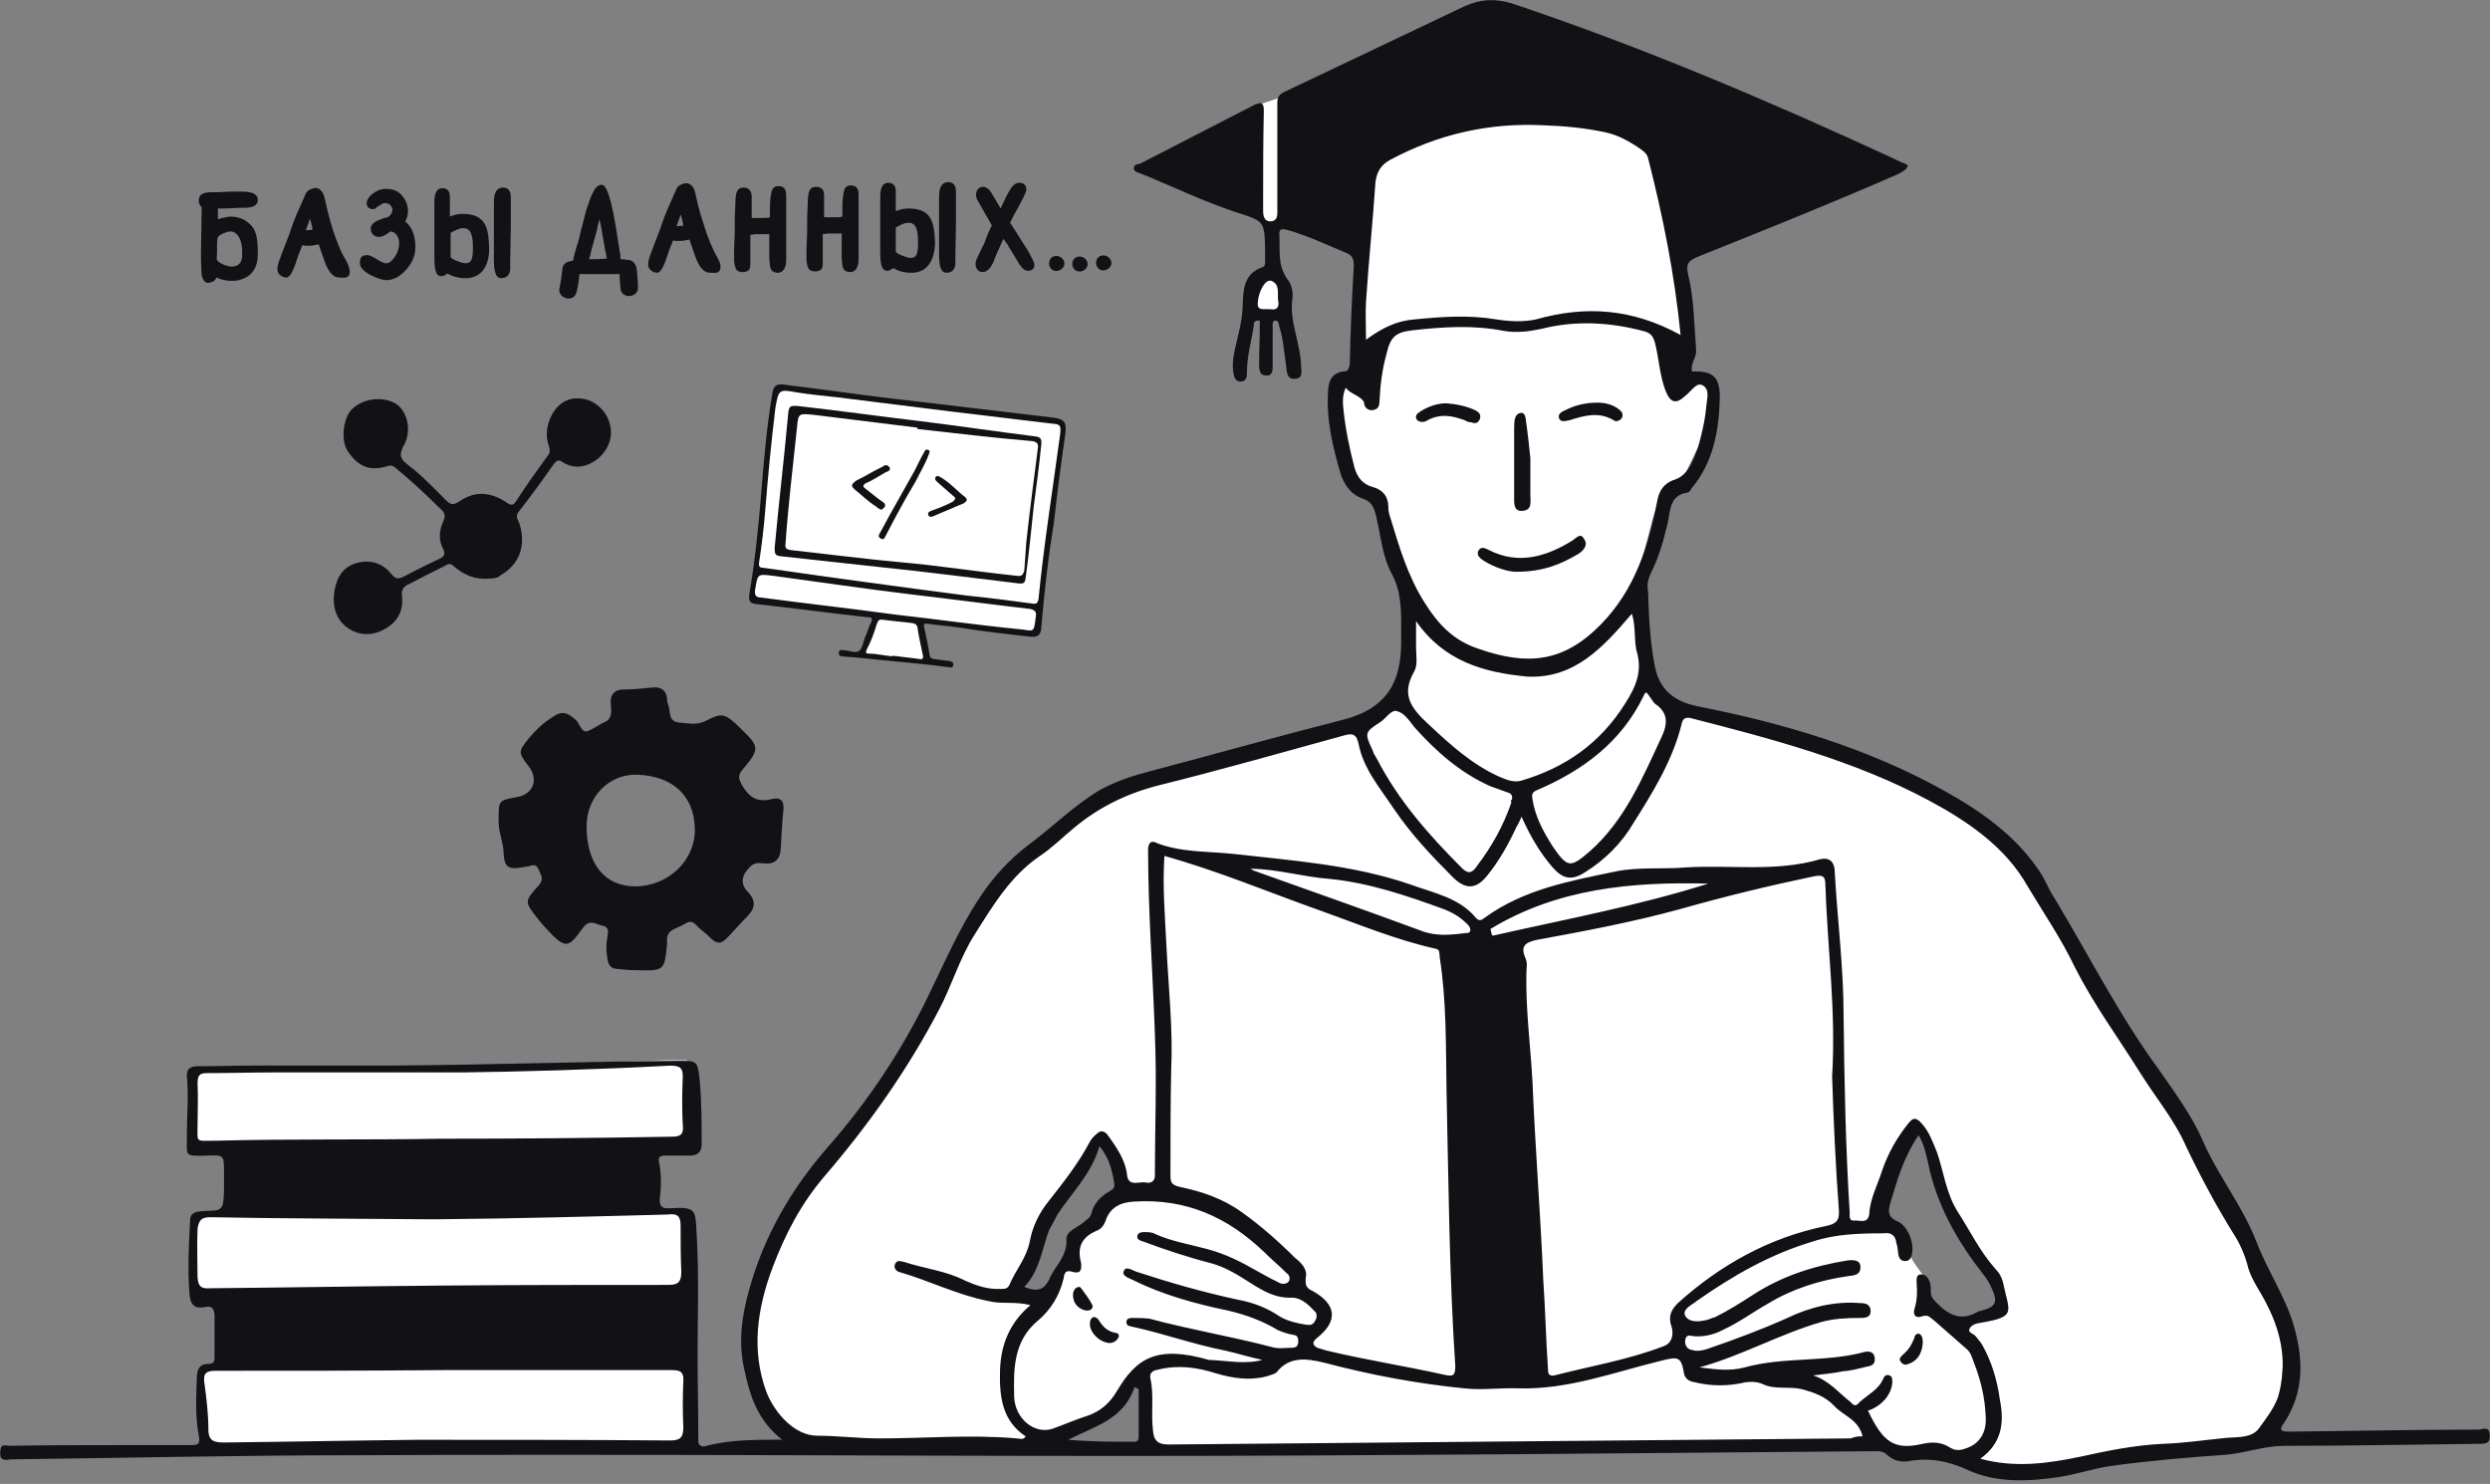
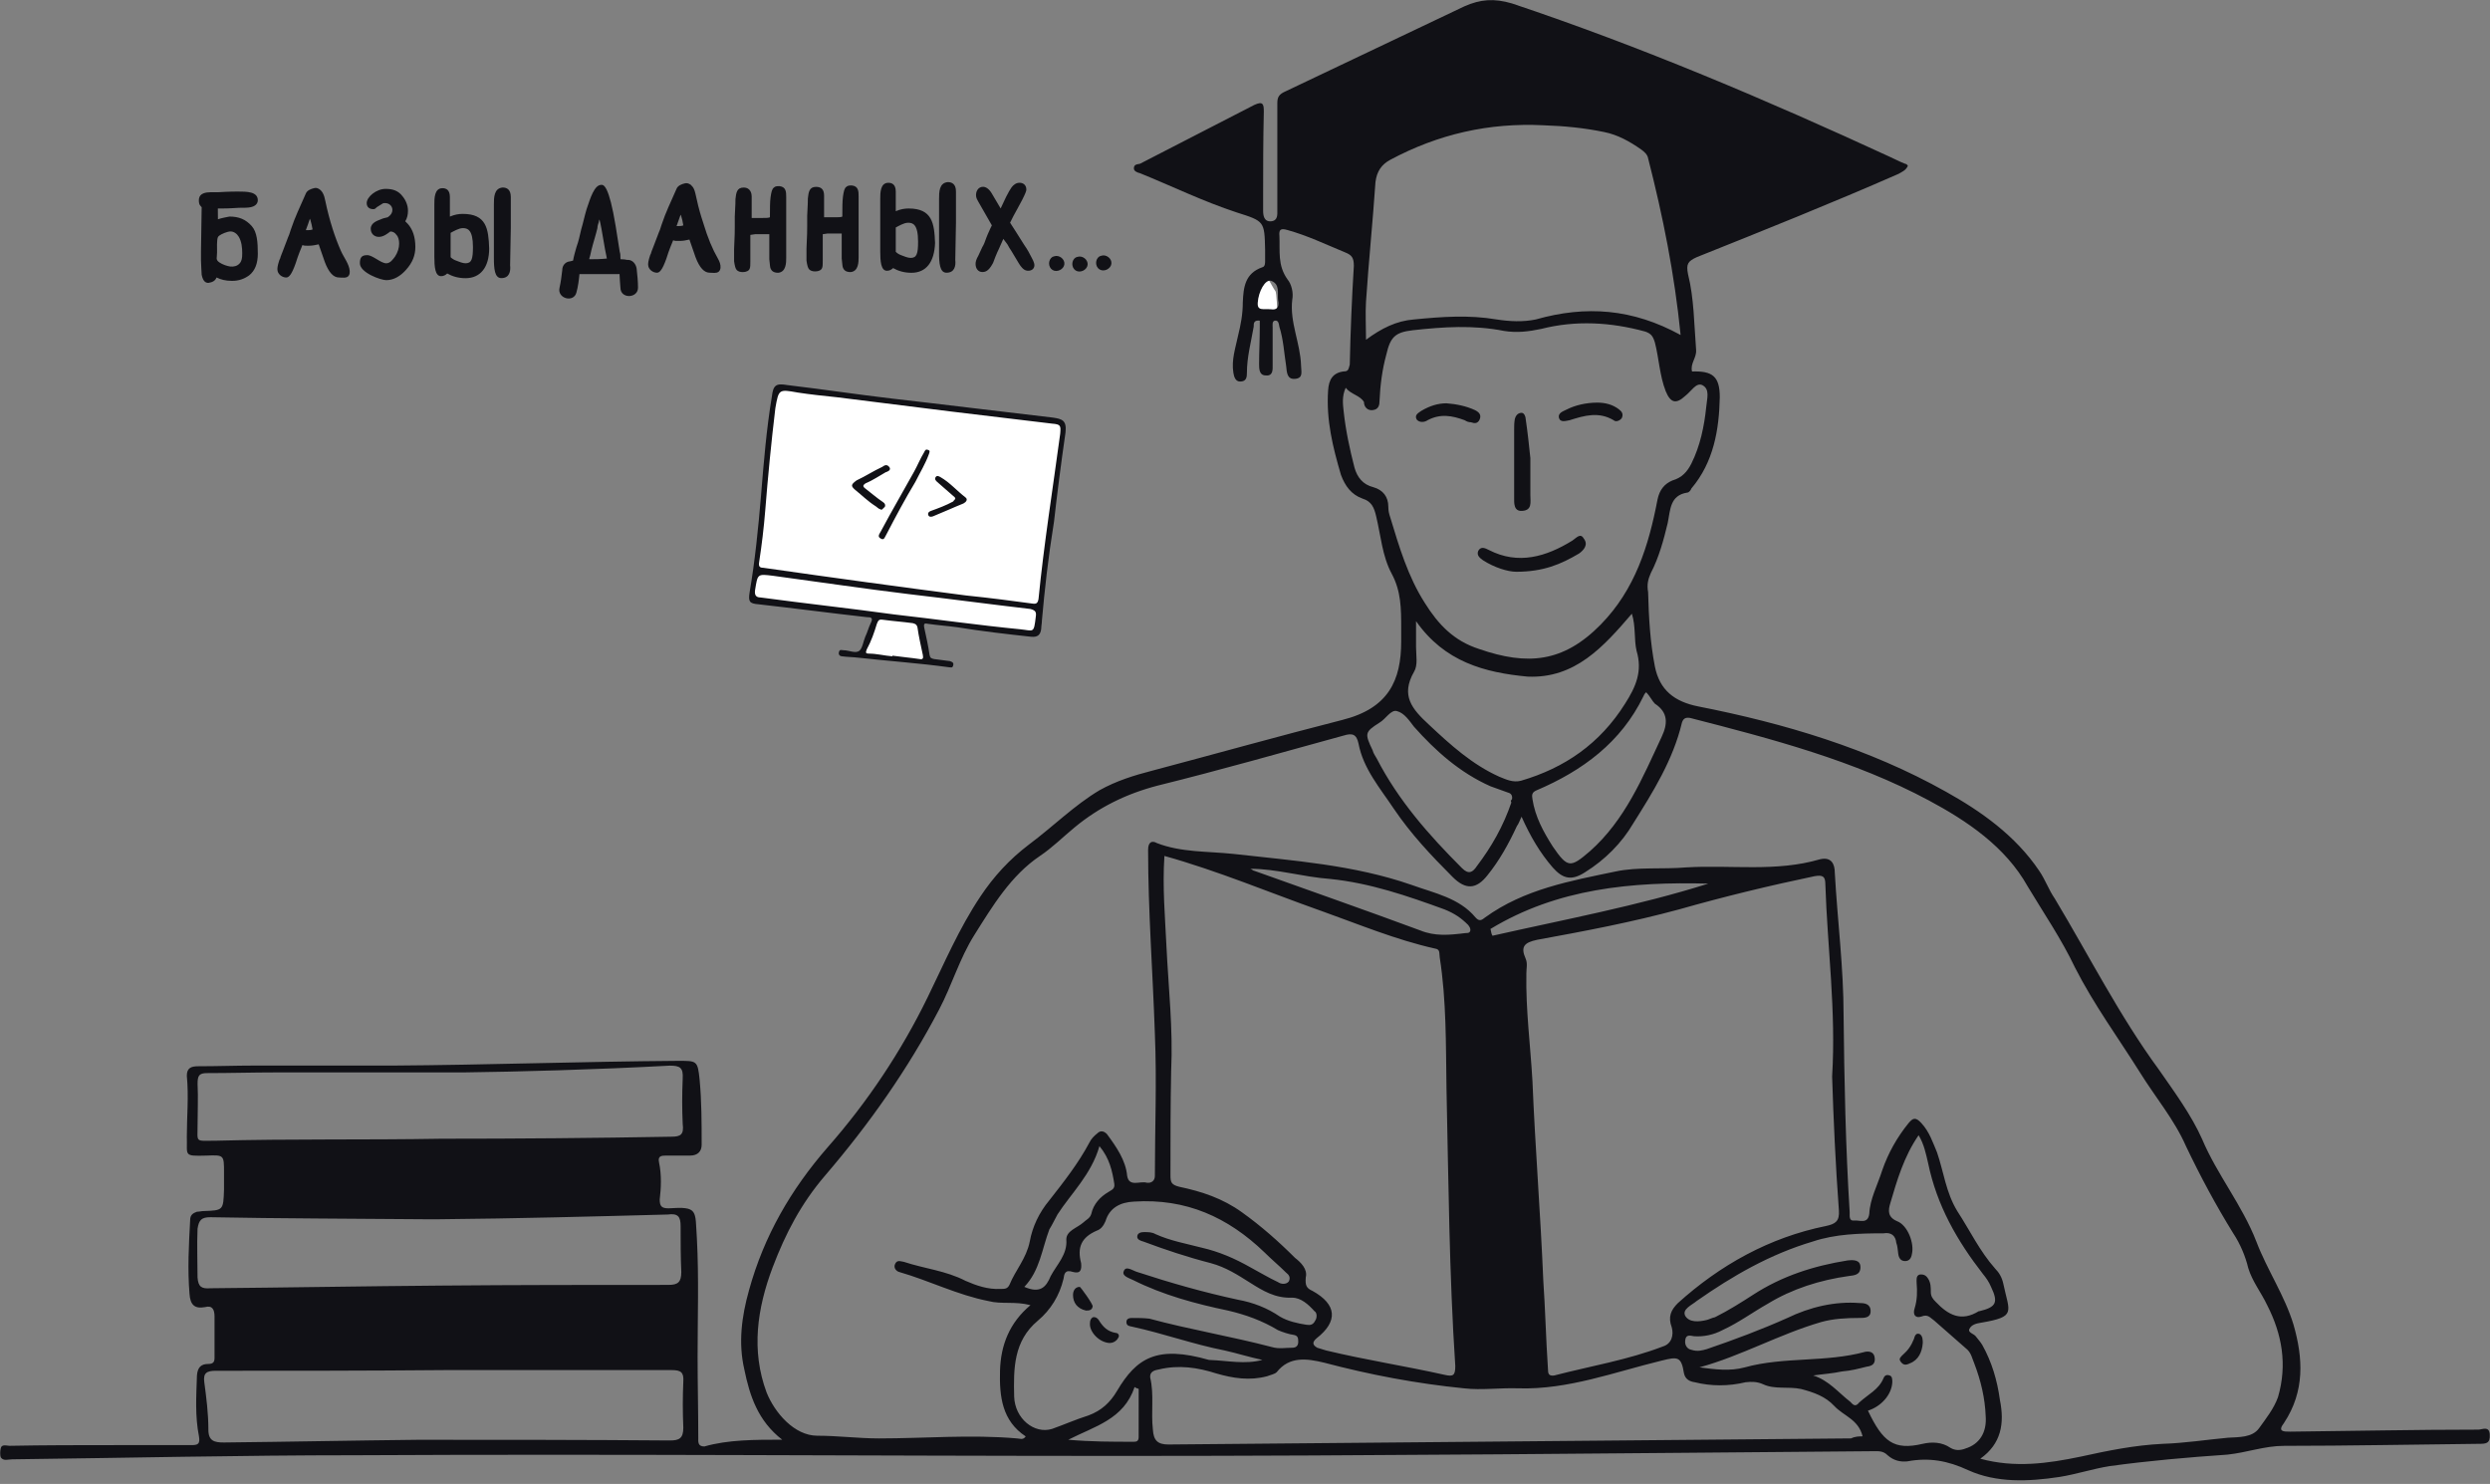
<svg xmlns="http://www.w3.org/2000/svg" height="267" viewBox="0 0 448 267" width="448">
  <rect x="0" y="0" width="448" height="267" fill="#808080" stroke="none" />
  <g fill="none">
    <path d="m3.469 4.766h.61.246c1.336 0 2.678-.123 2.924-.123.973 0 1.705 0 2.192-.123 1.096-.246 1.219-.973 1.219-1.219 0-1.582-1.945-1.582-3.651-1.582-.123 0-1.705 0-3.527.123-.363 0-.849 0-1.342 0-.83 0-1.932.182-2.068 1.174-.045.311-.019.733.097 1.031.032.078.389.525.389.473 0 0-.123 7.911-.123 7.911v.973.733c0 .849.123 2.192.123 2.555.246 1.219.733 1.459 1.219 1.459.733-.123 1.219-.363 1.459-.973.733.363 1.582.61 2.801.61s2.192-.363 3.041-.973c1.096-.849 1.582-2.192 1.582-3.897 0-2.068-.123-3.897-1.096-4.993-1.096-1.219-2.315-1.705-4.014-1.705-.61.123-1.336.246-2.068.486v-.123c-.013-.48-.013-1.089-.013-1.816zm-.097 9.35c-.032-.045-.052-.091-.071-.143-.065-.182-.045-.389-.019-.584.104-.94-.026-1.893.071-2.834.039-.35.052-.681.344-.888.447-.331 1.472-.765 2.036-.772.635-.006 1.2.441 1.517.986.493.849.603 1.939.603 2.905 0 .824-.039 1.686-.824 2.166-.532.324-1.213.331-1.816.156-.532-.143-1.517-.512-1.842-.992zm20.743-5.687c-.519-1.628-.947-3.281-1.29-4.922-.11-.532-.22-1.076-.493-1.55-.305-.532-.934-1.057-1.582-.843-.486.123-1.219.363-1.459.973-.486 1.096-.973 2.192-1.459 3.288-.486 1.096-.849 2.068-1.096 2.801-.246.61-.363 1.219-.61 1.705l-.973 2.555c-.123.363-.363.849-.486 1.336l-.123.246c-.363 1.096-.363 1.459-.363 1.705 0 .849.849 1.459 1.582 1.459.486 0 .973-.486 1.705-2.555.486-1.582.973-2.678 1.219-3.288.246.123.486.123.733.123h.486c.61 0 1.096-.123 1.705-.246.363 1.096.733 2.068 1.096 3.164.733 1.945 1.582 2.801 2.555 2.801.571 0 1.44.201 1.783-.376.136-.233.169-.512.149-.785-.084-1.251-1.07-2.458-1.569-3.586-.577-1.297-1.076-2.639-1.511-4.007zm-3.605.11c-.363.123-.61.123-.849.123h-.363c.246-.61.486-1.336.733-2.068 0 .123.123.246.123.363.11.363.233.849.357 1.582zm16.678-1.465c.363-.61.486-1.219.486-1.945 0-.849-.363-1.829-.973-2.555-.733-.973-1.705-1.336-3.041-1.336-1.705 0-3.411 1.459-3.411 2.555 0 .733.486 1.096 1.219 1.096.246 0 .363-.123.61-.363.246-.123.733-.486.973-.61.123-.123.363-.123.486-.123.849 0 1.336.61 1.336 1.219 0 .363-.123.849-.849 1.336-.363.123-.733.123-1.219.363-.61.246-1.829.61-1.829 1.705 0 .849.61 1.459 1.459 1.459.849 0 1.582-.61 2.068-.973.486 0 .849.246 1.096.61.363.363.486.973.486 1.582 0 .733-.246 1.582-.733 2.315-.363.486-.849 1.219-1.582 1.219-.486 0-1.096-.363-1.705-.733-.61-.363-1.219-.733-1.705-.733-.973 0-1.336.363-1.336 1.459 0 1.705 3.774 3.041 4.747 3.041 1.336 0 2.555-.733 3.527-1.829 1.219-1.336 1.705-2.678 1.705-4.137 0-1.829-.486-3.164-1.336-4.137-.117-.117-.357-.363-.48-.486zm17.527-6.082c-1.582.123-1.582 1.829-1.582 3.041v3.527 2.555.849 2.678c0 1.945.123 3.651 1.336 3.651 1.459 0 1.705-1.219 1.582-2.315l.123-6.692v-5.602c0-1.452-.849-1.692-1.459-1.692zm-7.185 4.747c-.733 0-1.459.123-2.315.486v-3.527c0-1.336-.733-1.582-1.336-1.582-1.459 0-1.459 1.829-1.459 2.924v3.411 2.555 1.096 2.315c0 1.829.123 3.527 1.219 3.527.486 0 .849-.246 1.096-.486.849.486 1.945.849 3.288.849 2.678 0 4.26-1.945 4.26-5.356-.123-3.534-.486-6.212-4.753-6.212zm.493 8.883c-.486 0-1.096-.246-1.705-.486-.363-.123-.733-.363-.973-.61 0-.123 0-.486 0-.973 0-.486 0-.973 0-1.096 0-.486 0-1.336 0-1.945v-.363c.486-.246 1.459-.849 2.192-.849.849 0 1.829.246 1.829 3.411-.006 2.185-.246 2.911-1.342 2.911zm42.842-7.061c-.61-1.829-.849-2.801-.973-3.288-.486-2.192-.61-2.678-.733-2.924-.123-.363-.363-.61-.61-.849-.363-.246-.733-.363-1.096-.246-.486.123-1.219.363-1.459.973-.486 1.096-.973 2.192-1.459 3.288-.486 1.096-.849 2.068-1.096 2.801-.246.61-.363 1.219-.61 1.705l-.973 2.555c-.123.363-.363.849-.486 1.336l-.123.246c-.363 1.096-.363 1.459-.363 1.705 0 .849.849 1.459 1.582 1.459.486 0 .973-.486 1.705-2.555.486-1.582.973-2.678 1.219-3.288.246.123.486.123.733.123h.486c.61 0 1.096-.123 1.705-.246.363 1.096.733 2.068 1.096 3.164.733 1.945 1.582 2.801 2.555 2.801.48 0 1.174.143 1.582-.162.214-.162.324-.434.357-.7.058-.616-.182-1.174-.473-1.692-.979-1.699-1.835-3.767-2.568-6.205zm-3.651.246c-.363.123-.61.123-.849.123h-.363c.246-.733.486-1.336.733-2.068 0 .123.123.246.123.363.117.363.24.849.357 1.582zm17.287-7.061c-.363 0-.733 0-.973.246-.363.246-.486.849-.61 1.705-.123.856-.123 2.068-.123 3.651-.246.123-.733.123-1.336.123h-1.096c-.246 0-.486 0-.849 0 0-.363 0-.849 0-1.459 0-1.096 0-1.829 0-2.432 0-.363-.123-1.582-1.459-1.582-1.219 0-1.336.973-1.459 2.068 0 .123 0 1.096-.123 3.164v1.829c0 .486 0 1.705-.123 4.014v2.192c.123.849.246 1.336.486 1.582.246.246.61.363 1.096.363.61 0 1.096-.246 1.219-.61.123-.246.123-.733.123-1.336v-.363c0-.733 0-1.582 0-2.555 0-.733 0-1.336 0-1.829l.849-.123h1.829.733v2.068 2.432c.123 1.096.123 1.459.246 1.705.123.246.363.733 1.336.733 1.459-.123 1.459-1.829 1.459-2.678 0-.486 0-1.219 0-2.315s0-1.829 0-2.315c0-.849 0-1.705 0-2.801v-.733c0-.973 0-1.945 0-2.801 0-.856-.006-1.822-1.226-1.945zm13.027-.123c-.363 0-.733 0-.973.246-.363.246-.486.849-.61 1.705-.123.849-.123 2.068-.123 3.651-.246.123-.733.123-1.336.123h-1.096c-.246 0-.486 0-.849 0 0-.363 0-.849 0-1.459 0-1.096 0-1.829 0-2.432 0-1.096-.486-1.582-1.459-1.582-1.219 0-1.336.973-1.459 2.068 0 .123 0 1.096-.123 3.164v1.829c0 .486 0 1.705-.123 4.014v2.192c.123.849.246 1.336.486 1.582.24.246.61.363 1.096.363.61 0 1.096-.246 1.219-.61.123-.246.123-.733.123-1.336v-.363c0-.733 0-1.582 0-2.555 0-.733 0-1.336 0-1.829l.849-.123h1.829.733v2.068 2.432c.123 1.096.123 1.459.246 1.705.123.246.363.733 1.336.733 1.459-.123 1.459-1.829 1.459-2.678 0-.486 0-1.219 0-2.315s0-1.829 0-2.315c0-.849 0-1.705 0-2.801v-.733c0-.973 0-1.945 0-2.801 0-.856-.013-1.822-1.226-1.945zm17.281-.603c-1.582.123-1.582 1.829-1.582 3.041v3.527 2.555.849 2.678c0 1.945.123 3.651 1.336 3.651 1.459 0 1.705-1.219 1.582-2.315l.123-6.692v-5.602c.006-1.452-.849-1.692-1.459-1.692zm-7.055 4.747c-.733 0-1.459.123-2.315.486v-3.527c0-1.336-.733-1.582-1.336-1.582-1.459 0-1.459 1.829-1.459 2.924v3.411 2.555 1.096 2.315c0 1.829.123 3.527 1.219 3.527.486 0 .849-.246 1.096-.486.849.486 1.945.849 3.288.849 2.678 0 4.137-1.945 4.26-5.356-.13-3.534-.493-6.212-4.753-6.212zm1.699 5.966c0 2.192-.246 2.924-1.336 2.924-.486 0-1.096-.246-1.705-.486-.363-.123-.733-.363-.973-.61 0-.123 0-.486 0-.973s0-.973 0-1.096c0-.486 0-1.336 0-1.945v-.363c.486-.246 1.459-.849 2.192-.849.849-.013 1.822.227 1.822 3.398zm20.328 2.678c-.246-.486-.61-1.219-1.219-2.068l-1.459-2.315c-.486-.733-.849-1.336-1.096-1.705l.61-1.219.733-1.336.849-1.582c.61-1.219.733-1.582.733-1.829 0-.733-.486-1.219-1.219-1.219-.61 0-1.096.363-1.459.849-.246.363-.61.973-.973 1.705 0 0-.849 1.829-.973 2.068l-1.582-2.678c-.486-.849-1.096-1.219-1.582-1.219-.921 0-1.368.908-1.245 1.744.045.331.22.629.383.921.824 1.42 1.634 2.847 2.445 4.273-.123.246-.363.733-.733 1.582l-.246.61c-.246.733-.486 1.336-.733 1.705l-.733 1.582c-.363.61-.486 1.096-.486 1.459 0 .849.486 1.459 1.219 1.459.486 0 1.096-.123 1.829-1.459.123-.123.363-.973.849-2.068.486-.973.733-1.705 1.096-2.432l.733.973c.246.486.486.849.733 1.219 0 0 1.096 1.822 1.096 1.829.318.532.668 1.154 1.2 1.504.441.292 1.148.279 1.543-.091.175-.162.272-.402.285-.642.019-.558-.357-1.148-.597-1.621zm-72.546.603c-.032 0-.071 0-.104.006-.311-.078-.713-.123-1.206-.123-.006-.071-.019-.149-.026-.227 0-.006 0-.006 0-.013 0-.363 0-.733-.123-1.096l-.733-4.623c-1.219-7.425-2.192-7.425-2.555-7.425-.61 0-1.096.486-1.582 1.459-.363.733-.733 1.829-1.096 2.924-.363 1.219-.61 2.432-.973 3.651-.246 1.096-.486 2.192-.849 3.164-.246.849-.486 1.705-.61 2.432-.123 0-.363.123-.486.123-.006 0-.019.006-.026.006-.888.071-1.433.765-1.433 1.576-.123 1.096-.246 2.068-.486 3.164-.486 1.945 2.555 2.801 3.041.849.298-1.096.434-2.192.538-3.288h3.599 1.582 1.829c.065-.006.136-.013.201-.019.052.824.078 1.673.162 2.458 0 2.068 3.164 1.945 3.164 0 0-1.096-.123-2.315-.246-3.411-.123-.856-.733-1.589-1.582-1.589zm-3.774-.24c-1.219.123-2.192.123-3.164.123v-.123c.123-.363.246-.849.363-1.459.363-1.459.849-2.924 1.096-4.014 0-.363.123-.733.246-1.096 0-.246.123-.363.123-.486.123.486.246 1.096.363 1.705.486 2.911.849 4.863.973 5.35z" fill="#111116" transform="translate(35.728 32.746)" />
-     <path d="m89.71 147.427c0-3.411 0-3.411 3.288-4.014 2.924-.486 4.014-3.164 2.068-5.602-1.829-2.432-1.829-2.555 0-4.87 1.219-1.459 2.555-2.801 4.137-3.774 1.829-1.336 2.801-1.096 4.507.486.61.61.973 2.432 2.192 1.829 1.096-.486 2.068-1.219 3.164-1.705.973-.486.973-1.829.849-2.801-.246-2.068.61-3.041 2.801-2.924 1.582 0 3.164-.246 4.747-.363 1.459-.123 2.432.486 2.555 2.068 0 .246 0 .486.123.849.61 1.219-.123 3.288 2.192 3.411 1.582.123 2.924.486 4.507-.246 3.041-1.582 3.527-1.459 6.089.973.123.123.246.246.363.363 3.411 3.288 3.411 3.651.363 7.301-.849.973-.849 1.582-.246 2.678 1.219 2.192 2.678 3.411 5.479 2.678 1.459-.363 2.192.246 2.068 1.829-.246 2.432-.363 4.747-.486 7.185-.123 1.829-1.096 2.801-3.041 2.555-1.096-.123-1.945-.123-2.801.973-1.336 1.459-1.336 2.924 0 4.26 1.459 1.582 1.219 2.924-.246 4.383-1.336 1.336-2.555 2.801-3.774 4.014-.973.849-1.582.849-2.555 0-.61-.61-1.459-1.336-2.068-1.829-.849-.61-1.219-1.829-2.678-.973-1.459.973-3.527.973-3.288 3.288v.363c-.486 4.87-.486 4.87-5.479 4.747-1.219 0-2.555-.123-3.651-.246-1.459-.123-1.582-1.459-1.705-2.555-.123-1.096-.123-2.068.123-3.288.123-.973.246-1.705-.973-1.945-1.219-.24-2.192-1.219-3.411.363-2.678 3.651-3.041 4.137-6.815 0-.486-.486-.973-1.096-1.336-1.582-2.432-3.041-2.432-3.164.123-5.966 1.096-1.219.363-1.945 0-2.924-.486-1.219-1.336-.61-2.068-.486-.123 0-.123 0-.123 0-3.411.61-4.014.363-4.137-3.164-.246-1.803-.973-3.631-.856-5.337zm15.828 1.219c0 6.692 3.164 10.835 8.767 10.835 5.842 0 10.835-4.623 10.712-10.349-.123-6.329-4.383-9.493-10.226-9.739-5.239-.24-9.253 4.02-9.253 9.253zm-17.287-44.554c-2.801.246-4.623-.61-6.452-2.068-.61-.61-.973-.733-1.705-.246-2.192 1.096-4.383 2.192-6.452 3.288-.849.363-1.459.849-1.336 2.068.363 2.801-.849 4.87-3.164 6.089-1.945 1.096-4.137 1.219-6.205 0-2.432-1.459-3.164-4.014-2.801-6.692.363-2.192 1.219-4.26 3.651-5.11 2.555-.849 4.993-.246 6.692 1.945.733.849 1.219.849 2.192.363 2.068-1.096 4.26-2.192 6.329-3.164.849-.363 1.219-.733.733-1.829-.849-1.459-.733-3.288 0-4.87.61-1.219.123-1.829-.61-2.432-2.555-2.555-5.356-5.11-8.157-7.425-.61-.363-.849-.246-1.336-.123-3.164.973-5.356 0-7.185-2.924-1.096-1.829-.733-5.719.849-7.301 1.945-1.945 5.356-2.432 7.788-1.096 2.192 1.219 3.164 4.993 1.459 7.788-.849 1.705-.363 2.315.849 3.288 2.432 1.829 4.623 4.137 6.815 6.329.849.849 1.336.973 2.432.246 2.801-1.945 5.602-1.705 8.397.123.849.61 1.336.733 1.945-.363 1.829-2.801 3.651-5.356 5.602-8.034.363-.363.363-.849.246-1.459-.61-1.705-.61-3.288.123-5.11.973-2.432 3.041-4.014 5.602-3.651 2.192.123 4.507 2.068 5.11 4.383.733 2.432-.123 4.623-1.945 6.329-1.829 1.459-4.137 2.192-6.452.733-.849-.61-1.219-.246-1.829.61-1.945 2.801-4.014 5.602-6.089 8.28-.733.849-.123 1.459.123 2.192 1.219 3.897 0 7.301-3.411 9.253-.35.467-1.323.59-1.809.59z" fill="#111116" />
    <g transform="translate(134.744 69.123)">
      <path d="m4.39 1.738-1.096 9.862-1.219 13.63-.726 6.575-.856 6.452 1.096.733 11.684 1.336 9.5 1.219 10.342 1.219 14.246 1.699 3.528.369 1.096-.369.363-3.768 4.02-32.259.123-1.459-50.882-6.452z" fill="#fff" />
      <path d="m20.212 48.483 4.753.61 6.328.726.85.123-1.459-8.034-7.548-1.213z" fill="#fff" />
      <g fill="#111116">
        <path d="m54.909 24.627c-1.096 6.815-1.705 12.417-2.192 17.897 0 .486-.123.973-.123 1.459-.123 1.096-.61 1.582-1.829 1.459-4.507-.486-8.767-.973-13.267-1.705-1.829-.246-3.527-.363-5.233-.61-.61-.123-.849-.123-.733.61.363 1.705.733 3.288.973 4.993.123.61.363.61.849.733.849.123 1.945.246 2.801.363.363.123.733.246.61.733-.123.61-.486.363-.849.363-5.356-.733-10.712-1.096-16.191-1.705-.973-.123-2.068-.123-2.924-.246-.363 0-.733-.246-.61-.733.123-.61.486-.363.849-.363.973 0 2.068.61 2.801.123.61-.486.733-1.705 1.096-2.555.363-.733.61-1.705.973-2.432.486-.973.123-1.096-.733-1.096-6.575-.733-12.904-1.582-19.479-2.315-1.582-.123-1.829-.486-1.582-2.068.973-5.719 1.582-11.685 2.068-17.527.486-5.966.973-11.931 1.945-17.773.246-2.068.733-2.432 2.801-2.068 6.205.733 12.657 1.705 18.869 2.432 9.616 1.096 19.356 2.315 28.849 3.411 1.705.246 2.555.486 2.315 2.678-.843 5.836-1.569 11.561-2.056 15.945zm-15.828 13.39c4.747.486 8.28.973 11.931 1.459.733.123.973-.123 1.096-.849.973-9.863 2.555-19.719 3.897-29.698.123-1.459.123-1.705-1.459-1.829-6.089-.733-12.171-1.459-18.26-2.192-6.815-.849-13.636-1.705-20.451-2.555-2.315-.246-4.747-.486-7.061-.849-3.411-.61-3.411-.61-4.014 2.801-.733 6.089-1.336 12.294-1.829 18.5-.246 3.041-.61 6.089-1.096 9.253-.123.733.123.973.733.973 12.657 1.816 25.191 3.521 36.513 4.986zm-13.02 3.404c7.548.849 15.219 1.945 22.76 2.678 2.432.246 2.432.849 2.801-2.315.123-.849-.123-1.096-.973-1.336-7.301-.849-14.609-1.829-21.91-2.678-8.034-.973-16.191-2.192-24.342-3.288-2.924-.363-2.801-.363-3.288 2.555-.123.849.123 1.336.973 1.336 8.151 1.102 16.062 1.952 23.979 3.048zm-.246 7.548v-.123c1.705.246 3.288.363 4.87.61.61.123.733-.123.61-.733-.363-1.705-.733-3.288-.973-4.993-.123-.486-.363-.61-.849-.733-1.829-.246-3.527-.363-5.356-.61-.733-.123-.849.123-1.096.733-.486 1.582-.973 3.041-1.829 4.623-.246.61-.123.733.363.733 1.459.006 2.801.37 4.26.493z" />
-         <path d="m30.437 6.607c7.061.849 14.24 1.945 21.178 2.801.973.123 1.096.61.973 1.582-.363 3.651-.849 7.425-1.336 10.958-.486 4.383-.849 8.52-1.459 12.904-.123.973-.363 1.096-1.459.973-8.157-.973-16.431-2.068-24.835-2.924-5.842-.61-11.931-1.336-17.773-1.945-.973-.123-1.096-.363-1.096-1.459.733-8.034 1.705-16.068 2.432-24.102.123-1.459.363-1.582 1.829-1.459 7.431.849 14.492 1.822 21.547 2.672zm-.117 1.459c0-.123 0-.123 0-.246-6.205-.733-12.541-1.582-18.746-2.315-2.678-.246-2.678-.246-2.924 2.315-.733 7.061-1.582 13.876-2.068 20.938-.123.849.246.973.973 1.096 6.692.733 13.144 1.582 19.842 2.192 6.938.61 13.753 1.705 20.815 2.432.849.123 1.096-.123 1.336-.973.123-1.829.246-3.411.363-5.11.61-5.602 1.336-11.075 2.068-16.801.123-.733 0-1.096-.849-1.336-7.178-.603-14.116-1.459-20.808-2.192z" />
        <path d="m32.389 12.573c-.61 1.705-1.582 3.288-2.432 4.993-1.829 3.041-3.527 6.205-5.233 9.493-.246.363-.363 1.096-.973.733-.733-.363-.246-.849 0-1.336 1.945-3.651 4.014-7.185 5.966-10.712.61-1.096 1.096-2.315 1.829-3.527.123-.246.246-.61.733-.363.35.11.227.357.11.72zm4.747 8.034c0-.246-.246-.363-.363-.486-.973-.849-1.945-1.705-2.924-2.555-.246-.246-.486-.486-.246-.849.246-.363.61-.123.849 0 1.705.973 2.924 2.432 4.507 3.651.486.363.123.849-.363 1.096-1.829.733-3.651 1.582-5.479 2.315-.363.123-.733.123-.849-.246-.123-.363.123-.61.486-.733 1.336-.486 2.678-.973 4.014-1.705.006-.123.246-.24.37-.486zm-13.39 1.945c-.486-.123-.733-.486-.973-.61-1.336-.849-2.432-1.945-3.651-2.924-.849-.733-.733-.973.246-1.705 1.582-.733 3.041-1.705 4.623-2.432.363-.246.849-.61 1.336.123.246.486-.363.733-.733.849-1.096.61-2.315 1.459-3.527 1.945-.61.363-.61.61-.123.973.973.733 2.068 1.705 3.164 2.432.363.246.486.486.363.849-.486.499-.603.622-.726.499z" />
      </g>
    </g>
    <g fill="#fff">
-       <path d="m287.332 16.601.752.058c3.751.292 7.297.602 7.84.764.549.163 2.995 1.955 5.53 3.943l.564.444c2.915 2.306 5.773 4.731 5.836 5.106.123.733-4.993 10.589-4.993 10.589l-2.315 6.815 2.801 14.972-2.432 4.747.123 3.897h4.383l2.068 1.219s.363 2.315 0 3.041c-.053.316-.423 1.881-.826 3.556l-.192.797c-.471 1.948-.926 3.804-.926 3.804l-2.801 5.842-4.014 2.678-1.459 4.747-3.527 13.636 1.459 13.876s2.432 3.651 2.678 3.897c.123.123 4.993 2.432 4.993 2.432l15.219 4.014 20.082 6.329 14.849 7.548 8.52 6.692 8.644 14.123 9.007 15.822 14.849 23.616 10.576 19.245 4.747 10.958 1.705 6.692-.849 8.644-2.315 5.602-2.678 2.432-11.685 1.219-26.294 3.897h-7.911l-5.842-1.705-8.52-1.945h-5.11l-4.623-1.219-56.601.363-74.621.363-27.02.486-30.197-.486-5.11-.733-5.11-6.692-2.432-6.815v-10.712l3.041-7.548 3.651-9.13 4.26-6.815 9.863-11.685 10.226-15.705 6.692-13.267 6.815-11.808 15.705-13.636 6.329-3.411 12.904-4.623 11.075-3.041 14.609-3.897 9.007-3.164s.79-1.264 1.635-2.542l.254-.383c.891-1.332 1.762-2.543 1.762-2.185 0 .039.002.042.006.015l.01-.095c.049-.539.206-2.923.36-5.333l.038-.602c.159-2.503.307-4.87.318-5.049l.001-5.49-3.164-8.28-2.315-7.911-4.26-2.432-2.315-8.767-1.459-7.911 1.219-2.315 4.26.123-.733-11.685v-11.322l-11.685-4.26-2.432-.486h-2.068l-1.459-1.096-2.068-9.739-1.582-5.479 4.014-5.479 6.329-2.068 45.526-.733s4.418.299 8.812.636zm-83.359 232.712c-.973 0-1.977.608-2.039 1.824v.486c-.856 0-1.705.61-1.705 1.705v.123l-.123.123c-.123.117-.363.24-.61.363-.117 0-.24.123-.363.123-.486.24-.849.363-1.336.486-.486.123-.849.363-1.336.486-.733.246-1.096.61-1.219 1.096h-1.705c-.973 0-1.705.856-1.705 1.705h-.486l-.126-.005c-1.092.019-1.05 1.832.126 1.951l.184-.019c.183-.035.364-.104.549-.104.246-.123.493-.123.733-.123s.363.123.486.123c.123.123.363.123.486.123l.426-.013c.553-.032 1.056-.11 1.642-.11.685-.077 1.37-.154 2.085-.171l.433-.002c.291.004.588.019.893.05.082.082.216.11.333.119l.083.004.07.001c.75.152 1.591.301 2.411.309l.306-.004c.407-.015.804-.07 1.179-.181.108.027.222.043.34.046l.179-.004c.361-.027.74-.162 1.064-.404.37 0 .61-.24.733-.363.486-.61.733-1.219.357-1.829-.246-.61-.37-.973-.733-1.096.123-.849.123-1.829.123-2.678 0-.856 0-1.705.123-2.315.056-1.161-.801-1.767-1.726-1.82zm140.272-44.189-.123.123c-2.068 2.678-5.966 8.52-4.993 11.931v.123c-.123 1.705 0 2.678 1.459 3.897.61.61 1.219 1.336 1.829 2.192.363.486.733.973 1.096 1.336-.123.123-.123.486 0 .849.34.853.919 1.703 1.529 2.555l.526.73c.087.122.174.244.26.366.123.123.123.123.123.363 0 .246 0 .486.123.733.123 1.705.246 3.527 1.336 4.87.486.733 1.219 1.219 2.068 1.459.123.123.246.123.363.246 0 0 .123.123.246.123 1.945.849 8.52 1.219 9.863-.849 1.219-1.945-.61-4.383-1.945-6.205-.123-.246-.363-.486-.486-.61-.363-1.096-1.096-2.192-1.829-3.288-.272-.457-.548-.845-.822-1.267l-.273-.438c-.486-.849-1.096-1.705-1.705-2.432-1.582-2.678-2.801-5.479-4.014-8.52-.486-3.041-1.096-5.966-2.678-8.767-.123-.123-.123-.123-.123-.246 0-.123-.123-.123-.123-.246v-.123c-.733-1.096-2.432 0-1.705 1.096zm-145.819.966c-.733 0-1.459.486-1.582 1.096-.123.123-.363.486-.363.849v.486c-.123 0-.363.123-.486.363-.363.486-.486 1.096-.733 1.582-.363.123-.733.486-1.096 1.096-.363.61-.61 1.336-.849 1.945-.123.486-.363.973-.486 1.336 0 .123 0 .123-.123.123l-.123.123c-.486.123-.849.486-1.096 1.096-1.582 1.705-2.801 3.897-3.651 5.966-.123.486-.246.849-.363 1.219-.123.363-.246.849-.363 1.219-.363 0-.733.363-.849.733-.123.363-.363.733-.486 1.096-.676.114-1.143.432-1.399 1.056l-.06.163c-.123.363-.363.733-.486 1.219h-.123c-.849.486-1.219 1.705-.733 2.678.486.486.849.849 1.582 1.219.363 0 .849.123 1.096.363.713.616 1.926.616 2.659-.117.363-.363.486-.849.486-1.459.733-.486 1.219-1.459 1.459-2.068l.052-.052.096-.096c.014-.014.028-.028.04-.04l.058-.058c.099-.099.118-.118.185-.185l.061-.061c.123-.123.123-.123.123-.246s.123-.123.123-.246c.123-.363.123-.849.123-1.219.106 0 .297-.091.427-.267l.059-.096c.733-.733 1.219-1.582 1.582-2.432.103-.405.12-.725.123-1.034l.001-.185c.363-.123.733-.363.849-.733.123 0 .123-.123.123-.123.486 0 1.096-.123 1.459-.486.61-.486.973-.973 1.336-1.582.246-.363.363-.61.61-.973.363-.486.486-1.219.363-1.945 0-.123.123-.363.363-.486l.073-.092.1-.182c.019-.03.042-.059.073-.089.123-.123.123-.246.123-.363.849-.123 1.945-.849 2.315-1.705 0-.123 0-.123.123-.246 0-.123.123-.123.123-.246.849-.733.733-2.432-.363-3.041v-1.705c0-.849-.363-1.219-.849-1.582-.123-.849-.733-1.582-1.705-1.582z" />
-       <path d="m227.631 49.806s-1.459 1.945-1.582 2.068c0 .123-1.096 2.678-1.096 2.801s.486 1.705.486 1.705h4.383s1.096-.486 1.096-.733c0-.123-.123-3.897-.363-4.014-.123-.123-1.219-2.068-1.219-2.068h-1.705z" />
-       <path d="m34.937 192.22h33.109l29.821-.732 22.157-.733h3.528v3.897l.849 6.692-.486 3.411-5.479 1.219-1.946.732-81.676-.849-1.096-2.678.733-8.281z" />
-       <path d="m35.061 218.884 4.014-1.219h70.847 12.171l1.459 2.432.363 12.294s-3.651 2.432-4.26 2.432c-.486 0-85.21-1.945-85.21-1.945l-.486-4.993zm1.096 27.143 3.651-1.096 83.382 1.096s1.459 2.068 1.219 2.432c-.123.363 0 10.712 0 10.712s-1.945.363-2.678.733c-.733.37-40.17.733-40.17.733l-45.649-.486v-4.623-9.493h.246z" />
+       <path d="m227.631 49.806s-1.459 1.945-1.582 2.068c0 .123-1.096 2.678-1.096 2.801s.486 1.705.486 1.705h4.383c0-.123-.123-3.897-.363-4.014-.123-.123-1.219-2.068-1.219-2.068h-1.705z" />
    </g>
    <path d="m447.955 258.075c-.123-1.582-1.336-.849-2.068-.849-11.322 0-22.52.246-33.842.363-1.219 0-2.315 0-1.096-1.582 3.774-5.719 3.411-11.685 1.705-17.65-1.582-5.233-4.747-9.863-6.692-14.972-2.555-6.575-7.061-12.048-9.739-18.383-1.945-4.383-4.993-8.52-7.788-12.541-7.061-9.616-12.541-20.451-18.746-30.794-1.096-1.582-1.705-3.411-2.801-4.993-4.26-6.329-10.466-10.712-16.801-14.24-13.876-7.788-29.095-12.294-44.554-15.335-4.26-.849-6.938-2.924-7.788-7.185-.849-4.383-1.096-8.767-1.219-13.39-.246-1.336 0-2.315.486-3.411 1.459-2.801 2.315-5.966 3.041-9.007.486-2.315.363-4.993 3.527-5.479.246 0 .61-.363.733-.733 4.014-4.747 4.993-10.589 5.11-16.431 0-3.774-1.336-4.747-4.993-4.623-.363-1.459.849-2.432.733-3.897-.363-4.623-.363-9.253-1.459-13.636-.363-1.829 0-2.315 1.582-3.041 12.171-4.87 24.342-9.739 36.273-14.972.61-.363 1.336-.61 1.705-1.459-.123-.246-.363-.363-.486-.363-.973-.363-1.829-.849-2.678-1.219-22.157-10.226-44.794-19.842-68.046-27.63-3.288-.973-5.719-.733-8.52.486-10.712 5.11-21.547 10.226-32.259 15.335-1.096.486-1.459.973-1.459 2.068v19.232c0 .849.123 1.945-1.096 2.068-1.336.123-1.459-1.096-1.459-1.945 0-.733 0-1.582 0-2.315 0-5.233 0-10.349.123-15.459 0-1.336-.123-1.945-1.705-1.219-6.815 3.527-13.753 7.061-20.575 10.589-.61.123-1.096.123-1.096.849 0 .486.61.733 1.096.849 5.719 2.315 11.445 5.11 17.404 7.061 4.993 1.582 4.993 1.582 5.11 6.692v2.068c0 .363 0 .973-.486 1.096-3.164 1.096-3.411 3.651-3.527 6.329 0 2.068-.363 4.014-.849 5.966-.486 2.315-1.219 4.383-.849 6.692.123.733.363 1.582 1.219 1.582 1.096 0 1.219-.733 1.219-1.582 0-2.801.733-5.479 1.219-8.28 0-.61 0-1.219 1.096-1.096v1.219c0 2.192-.123 4.507-.123 6.575 0 .849 0 2.068 1.219 2.068 1.336.123 1.219-1.096 1.219-1.945 0-2.068 0-4.383 0-6.692 0-.363-.123-1.096.363-1.219.733-.123.733.61.849 1.096.733 2.315.849 4.747 1.219 7.061.123 1.096.123 2.432 1.582 2.315 1.582-.123 1.096-1.336 1.096-2.432-.123-4.014-2.068-7.788-1.582-11.808.246-1.219-.123-2.801-.849-3.651-1.829-2.555-1.336-5.11-1.459-7.788-.123-1.219.246-1.459 1.459-1.096 3.527.973 6.815 2.555 10.349 4.014 1.219.486 1.582.973 1.582 2.432-.363 5.966-.61 11.808-.733 17.773-.246.849-.246 1.219-1.096 1.219-1.945.246-2.678 1.459-2.801 3.411-.363 5.356.849 10.226 2.315 15.219.733 1.945 1.829 3.527 3.897 4.26 1.582.486 2.068 1.582 2.432 3.164.849 3.527 1.096 7.185 2.801 10.349 1.705 3.164 1.705 6.329 1.705 9.863v2.315c0 7.061-2.315 12.048-10.589 14.123-11.445 2.924-22.76 6.089-34.205 9.13-3.288.849-6.452 1.829-9.493 3.527-4.507 2.678-8.397 6.575-12.657 9.739-3.527 2.678-6.329 5.719-8.767 9.37-3.897 5.842-6.452 11.931-9.493 18.137-4.747 9.739-10.835 18.869-18.013 27.02-6.575 7.548-11.445 15.945-14.123 25.684-1.336 4.747-1.945 9.493-.849 14.24.973 4.747 2.432 9.253 6.815 12.657-4.993 0-9.739 0-14 1.219-1.219 0-1.096-.849-1.096-1.582 0-4.87-.123-9.616-.123-14.609 0-7.061.246-14.123-.123-21.178-.363-5.11.363-5.842-5.11-5.479-1.219 0-1.582-.363-1.582-1.582.246-2.068.363-4.383-.123-6.692-.246-1.096.363-1.219 1.219-1.219h4.383c1.336 0 2.068-.733 2.068-1.945 0-3.897 0-7.788-.363-11.685-.363-3.527-.486-3.411-4.014-3.411-17.041.123-34.081.733-51.122.849-8.397 0-16.678 0-25.198 0-3.164 0-6.452.123-9.863.123-1.219 0-2.068.246-2.068 1.705.363 3.774 0 7.301 0 10.958.123 3.411-.733 3.527 3.527 3.411 3.164-.123 3.164-.123 3.164 3.041v3.041c-.123 3.774-.123 3.774-3.651 3.897-.363 0-.849.123-1.219.123-.733.246-1.219.61-1.219 1.459-.246 4.507-.486 8.883-.123 13.267.123 1.945.849 2.801 2.801 2.432 1.336-.363 1.705.486 1.705 1.705v7.425c0 .733-.246 1.096-1.096 1.096-1.336 0-1.945.61-2.068 2.068-.123 3.774-.363 7.301.363 10.958.246 1.459-.246 1.582-1.459 1.582-4.623 0-9.007 0-13.636 0-6.329 0-12.657 0-18.993.123-.486 0-1.459-.363-1.582.486-.123.486-.123 1.219 0 1.582.486.733 1.336.363 2.068.363 20.451-.246 41.143-.733 61.718-.733 46.259-.246 92.272.123 138.401.123 44.794 0 89.71-.486 134.51-.849 1.096 0 1.945-.123 2.801.733 1.096.973 2.315 1.219 3.527 1.096 3.897-.733 7.301-.123 10.958 1.582 5.11 2.315 10.835 2.068 16.431 1.219 3.041-.486 5.966-1.459 9.007-1.945 7.061-.973 14.123-1.582 21.178-2.068 3.527-.363 6.692-1.582 10.226-1.582 11.561 0 23.369-.246 35.054-.363 1.213-.006 2.068-.006 1.945-1.712zm-219.228-202.427c-1.459-.123-2.555.363-2.432-1.219.123-1.945 1.336-4.26 2.432-3.897 1.582.61 1.096 2.192 1.219 3.411.363 1.582-.493 1.829-1.219 1.705zm-190.139 149.599c-3.527 0-3.041.363-3.041-2.801 0-2.432.123-4.993 0-7.425 0-1.459.246-1.945 1.705-1.945 4.137 0 8.28-.123 12.294-.123h33.842c9.739-.123 23.493-.486 37.129-1.219 1.829 0 2.432.363 2.315 2.315-.123 2.924-.123 5.479 0 8.157.246 1.945-.363 2.315-2.068 2.315-13.753.246-27.63.363-41.389.363-13.643.24-27.156 0-40.786.363zm-.733 26.54c-1.582.123-2.192-.246-2.315-1.945 0-2.924-.123-5.719 0-8.767.246-1.582.733-2.068 2.315-2.068 12.657.246 25.561.246 38.225.363h3.041c13.753-.123 27.39-.486 41.02-.849 1.829-.246 2.315.363 2.315 2.068 0 2.801 0 5.479.123 8.28 0 1.829-.61 2.315-2.315 2.315-13.753 0-27.266 0-41.02.123-13.753.11-27.63.357-41.389.48zm85.087 16.794c-.123 2.801-.123 5.479 0 8.28 0 1.945-.733 2.315-2.432 2.315-15.095-.123-30.068-.123-45.28-.123-11.685.123-23.253.363-34.937.486-1.705 0-2.801-.246-2.801-2.315 0-2.924-.363-5.719-.733-8.52-.246-1.705.486-2.068 2.068-2.068 13.753 0 27.266 0 41.02-.123h41.02c1.589 0 2.198.363 2.075 2.068zm174.804-121.97c2.432 1.582 2.315 3.651 1.219 5.966-3.411 7.301-6.575 14.972-12.904 20.575-3.527 3.041-4.014 3.041-6.692-.849-1.705-2.678-3.164-5.356-3.651-8.52-.123-.733-.123-1.219.733-1.582 8.28-3.527 15.219-8.644 19.232-16.918.123-.246.123-.363.486-.733.72.726 1.089 1.576 1.576 2.062zm-42.971-10.103c0-1.336 0-2.801 0-4.747 5.11 7.301 12.294 9.253 20.082 9.979 8.52.363 13.636-5.356 18.746-11.322.733 2.315.363 4.623.849 6.692 1.096 3.651-.123 6.452-2.068 9.493-4.507 7.185-10.835 11.562-18.746 13.876-1.459.363-2.678-.246-3.897-.733-4.87-2.192-8.767-5.719-12.657-9.37-3.041-2.801-5.11-5.233-2.678-9.493.733-1.213.37-2.918.37-4.377zm-9.007-62.204c.486-7.301 1.219-14.363 1.705-21.547.246-1.945 1.096-3.164 2.678-4.014 8.644-4.623 17.773-6.692 27.513-6.205 3.774.123 7.425.486 10.958 1.219 2.432.486 4.623 1.705 6.692 3.164.486.363 1.096.849 1.219 1.582 2.678 10.466 4.747 20.815 5.842 31.773-8.644-4.747-17.041-5.356-26.047-2.801-2.315.486-4.747.363-7.061 0-4.993-.849-9.863-.486-14.849 0-3.164.246-5.842 1.582-8.644 3.651-.006-2.438-.13-4.753-.006-6.821zm4.383 38.834c-.246-.733-.363-1.219-.363-1.945 0-1.829-.973-3.041-2.678-3.527-1.945-.486-2.924-1.829-3.411-3.527-.849-3.288-1.582-6.692-1.945-10.103-.123-1.219-.363-2.678.363-4.26.973 1.219 2.555 1.336 3.288 2.555 0 .973.733 1.582 1.582 1.459 1.096-.123 1.219-.973 1.219-1.705.123-2.801.486-5.602 1.219-8.28.733-3.164 1.582-4.014 4.747-4.383 5.479-.61 10.958-.973 16.431.123 2.315.363 4.383.123 6.692-.363 6.205-1.582 12.541-1.219 18.746.486.973.363 1.336.733 1.705 1.945.733 2.801.849 5.966 1.945 8.767.849 2.068 1.829 2.432 3.527.849 1.096-.849 1.945-2.432 3.041-1.945 1.459.733.849 2.432.733 3.897-.363 3.527-1.096 7.061-2.678 10.226-.733 1.459-1.705 2.555-3.411 3.041-1.459.61-2.315 1.705-2.678 3.411-1.582 8.28-4.014 16.191-10.226 22.52-6.692 6.815-13.144 7.425-21.91 4.383-4.507-1.459-7.301-4.383-9.739-8.28-3.035-4.753-4.617-10.109-6.199-15.342zm-1.952 36.883c1.096-.61 2.068-2.432 3.164-2.068 1.336.363 2.192 1.705 3.041 2.801 3.897 4.383 8.28 8.28 13.753 10.712 1.096.363 1.945.733 3.041 1.096.486.123.973.363.849 1.219-.246.246-.246.363-.123.61-1.459 4.26-3.527 7.911-6.205 11.445-.733 1.096-1.459 1.582-2.678.363-5.966-5.966-11.445-12.171-15.335-19.719-.363-.61-.61-.973-.733-1.459-1.452-3.054-1.452-3.294 1.226-4.999zm-65.731 121.237c-.123-4.993-.123-9.979 4.26-13.636 2.315-1.945 3.897-4.507 4.623-7.548.123-.849.246-1.705 1.705-1.219 1.336.363 1.582-.363 1.459-1.582-.733-2.801 0-4.623 2.801-5.842.733-.246 1.219-.849 1.582-1.705.733-2.432 2.678-3.411 5.11-3.527 9.37-.61 16.918 2.801 23.493 9.13 1.219 1.219 2.678 2.432 3.897 3.651.486.363.849.849.486 1.582-.486.61-1.459.486-1.945.123-1.582-.733-3.411-1.829-4.993-2.678-2.801-1.582-5.602-2.801-8.767-3.527-2.801-.733-5.602-1.219-8.28-2.432-.61-.363-1.336-.363-2.068-.363-.486 0-1.219.123-1.219.849 0 .486.61.733 1.096.849 3.897 1.459 7.911 2.801 12.171 3.897 2.678.733 4.747 2.068 7.061 3.527 2.315 1.459 4.507 2.801 7.548 2.678 1.582 0 2.924 1.219 4.014 2.432.486.246.486 1.219.123 1.705-.363.733-.849.849-1.582.733-1.582-.246-3.288-.61-4.747-1.459-2.315-1.582-4.87-2.555-7.548-3.041-6.205-1.336-12.171-3.041-18.137-4.993-.849-.246-2.068-1.219-2.432-.123-.363.849.973 1.219 1.705 1.582 5.356 2.678 11.198 4.26 17.041 5.479 3.164.733 6.205 1.829 9.007 3.527.849.363 1.945.733 2.801.849.733.123.849.486.849 1.219 0 .733-.363 1.096-1.096 1.096-1.219 0-2.432.246-3.651-.123-7.425-1.945-14.849-3.164-22.034-5.11-1.096-.123-1.945-.123-3.041-.123-.363 0-1.096 0-1.096.733 0 .733.61.733 1.096.849 5.602 1.219 10.958 3.164 16.554 4.26 2.192.486 4.507 1.219 6.815 1.705-3.164.849-6.205.123-9.616 0-9.37-2.678-13.027-.363-16.554 5.602-1.219 2.068-2.801 3.527-5.11 4.383-2.315.733-4.507 1.705-6.575 2.432-3.158.973-6.685-1.822-6.809-5.842zm6.575-21.664c-.849 2.068-1.945 3.164-4.747 1.945 2.801-2.924 3.164-6.815 4.507-10.349.61-.973.973-1.829 1.459-2.678 2.432-3.774 6.089-7.185 7.548-12.294 1.829 2.192 2.315 4.507 2.678 6.815.123.973-.61 1.096-1.096 1.459-1.459.849-2.678 2.192-3.041 3.897-.246.849-.973 1.096-1.459 1.582-1.096.973-3.041 1.459-3.041 3.041.233 2.684-1.712 4.513-2.808 6.582zm48.567-65.738c6.815 2.432 13.513 5.233 20.575 6.815.973.123.733.849.849 1.582 1.219 7.788 1.096 15.705 1.219 23.616.363 16.554.486 33.355 1.582 49.91 0 1.705-.363 1.945-1.945 1.582-7.061-1.582-14.24-2.678-21.301-4.383-.486-.123-1.096-.363-1.582-.486-.849-.486-.973-.973-.123-1.705 3.897-3.041 3.651-6.089-.733-8.52-1.096-.486-1.336-.973-1.219-2.432.363-1.459-.849-2.678-1.945-3.527-2.924-2.924-6.089-5.719-9.493-8.157-3.527-2.555-7.301-3.774-11.322-4.623-1.459-.363-1.582-.849-1.582-2.068 0-6.452 0-12.541.123-18.746.363-7.548-.486-14.972-.849-22.52-.246-5.233-.733-10.589-.363-16.191 9.61 2.678 18.856 6.575 28.109 9.856zm-12.657-7.541c4.747 0 9.37 1.459 14.363 1.829 7.185.733 13.876 3.041 20.575 5.479 1.829.733 3.041 1.582 4.26 2.801.246.363.486.61.363 1.096-.123.363-.486.363-.849.363-2.924.363-5.479.61-8.157-.486-9.863-3.651-19.965-7.185-29.821-10.712-.246-.006-.37-.253-.733-.37zm-20.088 102.244c0 .733-.363.849-.849.849-3.897 0-7.788 0-11.808-.363 4.747-2.432 9.979-3.651 11.931-9.493.246.246.61.246.733.363-.006 2.801-.006 5.849-.006 8.644zm128.182.246c-40.903.363-81.923.733-122.819 1.096-1.945 0-2.678-.733-2.801-2.678-.363-3.164.246-6.329-.486-9.37-.123-1.096.849-1.336 1.582-1.459 3.527-.849 6.938-.363 10.349.733 2.924.849 5.966 1.336 9.13.486.61-.246 1.336-.363 1.705-.733 2.315-2.924 5.479-2.432 8.52-1.705 8.28 2.192 16.678 3.774 25.198 4.623 3.164.363 6.452-.123 9.863 0 8.883.246 17.164-2.924 25.684-4.993 2.924-.733 3.527-.733 4.014 2.315.246 1.096 1.096 1.459 1.945 1.582 2.924.733 6.089.733 9.13 0 1.096-.123 2.068-.123 3.164.363 2.068.973 4.507.363 6.815.849 2.315.61 4.383 1.336 5.966 3.041 1.705 1.829 4.383 2.432 5.11 5.479-.61.006-1.342.006-2.068.37zm-2.192-41.02c.123 1.945-.61 2.432-2.315 2.801-10.226 2.068-19.109 7.061-26.657 13.876-1.219 1.219-1.829 2.432-1.096 4.383.363 1.336 0 2.924-1.582 3.411-6.329 2.432-13.027 3.527-19.596 5.233-.973.123-1.096-.363-1.096-1.096-.363-5.356-.486-10.835-.849-16.068-.486-11.808-1.459-23.856-1.945-35.787-.363-6.452-1.219-12.781-1.096-19.356 0-.973.246-1.829-.123-2.678-.973-2.192-.246-2.924 2.068-3.411 8.644-1.582 17.041-3.164 25.561-5.479 8.157-2.315 16.191-4.26 24.342-5.966 1.459-.246 1.945 0 1.945 1.459.363 11.322 1.945 22.76 1.219 34.568.246 7.794.61 15.828 1.219 24.109zm-62.327-49.423c-.246-.363-.246-.849-.363-1.219 12.048-7.301 25.438-8.52 39.198-8.157-12.781 4.02-25.931 6.458-38.834 9.376zm85.087 92.272c-.973.363-1.829.363-2.678-.123-1.582-1.096-3.411-1.096-4.993-.733-5.233 1.219-7.185-.363-9.863-5.966 2.315-.733 4.26-2.801 4.383-5.11 0-.486 0-1.096-.486-1.219-.61-.246-.973.123-1.096.486-.849 2.068-2.801 2.924-4.383 4.383-.733.973-1.219.246-1.582-.123-2.068-1.582-3.897-3.897-6.692-4.747 1.705-.246 3.527-.363 5.233-.733 1.582-.123 2.924-.486 4.383-.849.973-.123 1.582-.486 1.459-1.582-.123-1.096-.973-1.219-1.705-1.096-7.061 1.945-14.609.849-21.671 2.801-2.678.733-5.356.363-8.157 0 7.548-2.068 14.363-5.966 21.91-8.157 2.192-.61 4.507-.733 6.815-.733.973 0 2.068 0 2.068-1.219 0-1.336-1.096-1.459-1.945-1.459-4.507-.363-9.007.733-13.027 2.678-4.623 2.068-9.493 3.897-14.486 5.602-.849.246-1.705.486-2.801.123-.733-.123-1.219-.849-1.096-1.705.123-1.096.849-.849 1.582-.733 1.705.123 3.527-.246 5.11-1.096 2.924-1.336 5.356-3.164 8.157-4.747 4.383-2.678 9.37-4.26 14.609-4.993.849-.123 2.068-.123 2.068-1.582 0-1.336-1.219-1.336-2.315-1.219-6.089.973-11.808 2.801-17.041 6.205-2.068 1.336-4.383 2.801-6.815 4.014-.61.123-.973.363-1.459.486-1.459.363-3.164.486-3.897-.733-.61-1.219 1.219-1.945 2.068-2.678 6.452-4.507 13.144-8.397 20.938-10.712 4.014-1.336 8.397-1.459 12.657-1.459 1.459-.246 2.192.486 2.315 1.705.246.61.246 1.336.363 2.068.123.733.486 1.219 1.219 1.219.733 0 1.096-.486 1.219-1.219.486-1.945-.733-5.233-2.678-5.966-1.705-.733-1.582-1.945-1.219-3.164 1.219-4.137 2.432-8.397 5.11-12.294.973 1.582 1.336 3.411 1.705 4.993 1.582 7.671 5.233 14 9.863 19.965.61.733 1.096 1.459 1.459 2.315 1.336 2.801.973 3.651-2.068 4.383h-.123c-3.164 1.945-5.479.733-7.788-1.705-.486-.486-.849-.973-.849-1.705 0-.849 0-1.705-.486-2.432-.363-.61-.849-.849-1.582-.733-.61.246-.486.973-.486 1.459.123 1.582.123 3.041-.363 4.623-.363 1.096.123 1.829 1.219 1.459 1.219-.486 1.582.246 2.315.733 1.945 1.705 4.014 3.527 5.966 5.233.733.733.849 1.582 1.219 2.432 1.219 3.164 1.945 6.329 2.068 9.493.246 3.061-1.213 5.129-3.651 5.862zm52.828-3.657c-1.219 1.705-3.651 1.582-5.602 1.705-3.897.363-7.788.973-11.685 1.096-5.11.246-9.863 1.219-14.849 2.315-5.842 1.219-11.808 2.068-18.013.363 3.774-2.678 4.383-6.329 3.527-10.589-.486-3.527-1.459-6.815-3.164-9.863-.363-.61-.733-.973-1.096-1.459-.363-.61-1.582-.733-1.219-1.459.363-.733 1.219-.973 2.068-1.096 6.452-1.096 5.11-1.829 4.014-7.061-.246-1.096-.733-1.945-1.459-2.678-2.801-3.164-4.507-6.815-6.815-10.349-2.068-3.411-2.432-7.061-3.651-10.589-.733-1.705-1.336-3.651-2.801-5.233-1.096-1.219-1.582-.849-2.315 0-2.068 2.555-3.651 5.356-4.747 8.52-.849 2.678-2.192 5.11-2.315 7.788-.246 1.945-1.829 1.096-2.678 1.219-.973.123-.849-.733-.849-1.459-.733-11.808-.973-23.616-1.096-35.424 0-8.644-1.096-17.041-1.582-25.684 0-1.582-.61-2.924-2.678-2.432-7.911 2.315-15.945.973-24.102 1.459-4.137.363-8.644-.123-12.657.733-8.157 1.705-16.431 3.164-23.493 8.28-.486.363-.973.849-1.705 0-2.924-3.527-7.425-4.383-11.445-5.842-10.466-3.651-21.424-4.383-32.136-5.602-4.623-.486-9.37-.246-13.753-1.945-.849-.486-1.582-.246-1.582 1.219 0 11.075.849 22.034 1.219 33.109.363 8.52 0 17.041 0 25.561 0 .849-.61 1.336-1.459 1.219-1.219-.363-3.164.849-3.527-1.219-.246-2.801-1.945-5.233-3.651-7.548-.61-.61-1.219-.61-1.705-.123-.61.486-1.096.973-1.459 1.705-1.945 3.651-4.507 6.938-7.185 10.349-1.829 2.192-3.041 4.747-3.527 7.425-.61 3.041-2.555 5.11-3.651 7.788-.363.733-.849.733-1.582.733-2.315.123-4.383-.61-6.329-1.459-3.527-1.829-7.425-2.192-11.075-3.411-.733-.123-1.219-.363-1.582.363-.363.733.246 1.336.733 1.459 5.479 1.582 10.466 4.137 16.068 5.233 2.315.61 4.747 0 7.548.733-3.774 3.164-5.356 7.185-5.479 11.808-.123 4.623.363 9.007 4.623 11.808-.486.733-1.096.363-1.582.363-8.28-.733-16.554 0-24.835 0-3.651 0-7.425-.486-11.075-.486-4.137 0-7.671-4.137-9.13-7.788-2.801-7.548-1.705-15.095 1.096-22.52 2.315-6.089 5.11-11.445 9.37-16.431 8.034-9.37 14.972-19.232 20.575-29.944 2.315-4.383 3.651-9.13 6.329-13.39 3.288-5.233 6.575-10.712 11.808-14.24 2.192-1.459 4.137-3.411 6.205-5.11 4.383-3.651 9.37-6.089 14.972-7.548 11.322-2.801 22.397-5.966 33.472-9.007 1.582-.486 2.315-.246 2.678 1.459.849 4.507 3.897 8.034 6.329 11.685 3.041 4.507 6.692 8.397 10.589 12.294 2.315 2.315 4.26 2.315 6.329-.363 2.068-2.555 3.774-5.602 5.233-8.767.363-.486.486-.973.849-1.705 1.582 3.527 3.288 6.452 5.602 9.13 1.829 2.068 3.411 2.432 5.842.849 3.527-2.192 6.575-5.233 8.644-8.767 3.527-5.602 7.185-11.445 8.767-18.137.246-.733.61-.973 1.459-.849 14.726 3.774 29.581 7.671 42.971 14.849 6.815 3.651 13.753 8.28 17.773 15.459 2.924 4.87 6.089 9.493 8.52 14.609 3.411 6.692 7.788 12.657 11.685 18.869 2.801 4.507 6.205 8.52 8.28 13.267 2.555 5.356 5.356 10.589 8.52 15.705 1.219 1.829 2.192 4.137 2.678 6.205.733 2.432 2.315 4.383 3.411 6.692 2.678 5.233 3.651 10.712 1.945 16.554-.733 2.068-2.192 3.897-3.411 5.596z" fill="#111116" />
    <path d="m272.788 102.873c-1.459 0-3.897-.733-5.966-2.068-.486-.363-1.219-.849-.849-1.705.486-.849 1.219-.486 1.945-.123 5.233 2.678 10.226 1.219 14.972-1.705.733-.486 1.459-1.459 2.068-.363.849 1.096 0 2.068-.849 2.678-3.288 1.952-6.452 3.288-11.322 3.288zm2.555-20.445v6.692c0 1.219.363 2.678-1.459 2.801-1.582.123-1.459-1.459-1.459-2.432 0-4.014 0-8.157 0-12.171 0-.733 0-1.219.123-1.945.123-.486.486-1.096 1.219-1.096.486 0 .733.733.733 1.096.357 2.425.603 4.74.843 7.055-.117 0-.117 0 0 0zm-15.089-9.863c1.705.123 3.527.486 5.11 1.219.733.363 1.219.849.849 1.705-.363.733-.849.733-1.582.486-.363 0-.733-.123-1.096-.363-2.315-.849-4.383-1.219-6.692 0-.486.363-1.459.486-1.945-.123-.486-.849.363-1.219.849-1.582 1.459-.856 2.924-1.342 4.507-1.342zm27.143-.123c1.459 0 2.801.363 3.897 1.219.486.363.849.849.486 1.582-.363.486-1.096.733-1.459.363-2.678-1.582-5.233-.849-7.911 0-.733.123-1.705.486-1.945-.486-.123-.849.733-1.096 1.459-1.459 1.452-.733 3.404-1.219 5.473-1.219zm58.547 169.201c-.123 1.582-.733 3.041-2.315 3.651-.733.363-1.219.363-1.705-.363-.363-.486.123-.849.486-1.219.849-.733 1.459-1.582 1.945-2.801.123-.486.363-1.219 1.096-.849.493.363.493 1.096.493 1.582zm-146.312 0c-1.945-.123-3.651-2.068-3.527-3.527 0-.486.123-.849.486-1.096.486-.123.849.123 1.096.486.733 1.219 1.582 2.068 3.041 2.315.486 0 .733.486.486.849-.363.733-1.096.973-1.582.973zm-4.26-5.842c-1.582-.363-2.315-1.459-2.315-2.801 0-.733.363-1.459 1.219-1.459.123 0 2.432 3.164 2.315 3.527-.123.733-.733.733-1.219.733zm-5.706-189.685-.305.104c-.817.512-.817 1.835 0 2.347.817.512 2.036-.104 2.14-1.025.104-.914-.921-1.731-1.835-1.427zm4.182.104-.305.104c-.817.512-.817 1.835 0 2.347.817.512 2.036-.104 2.14-1.025.097-.914-.921-1.731-1.835-1.427zm4.28-.201-.305.104c-.817.512-.817 1.835 0 2.347.817.512 2.036-.104 2.14-1.025.104-.921-.921-1.738-1.835-1.427z" fill="#111116" />
  </g>
</svg>